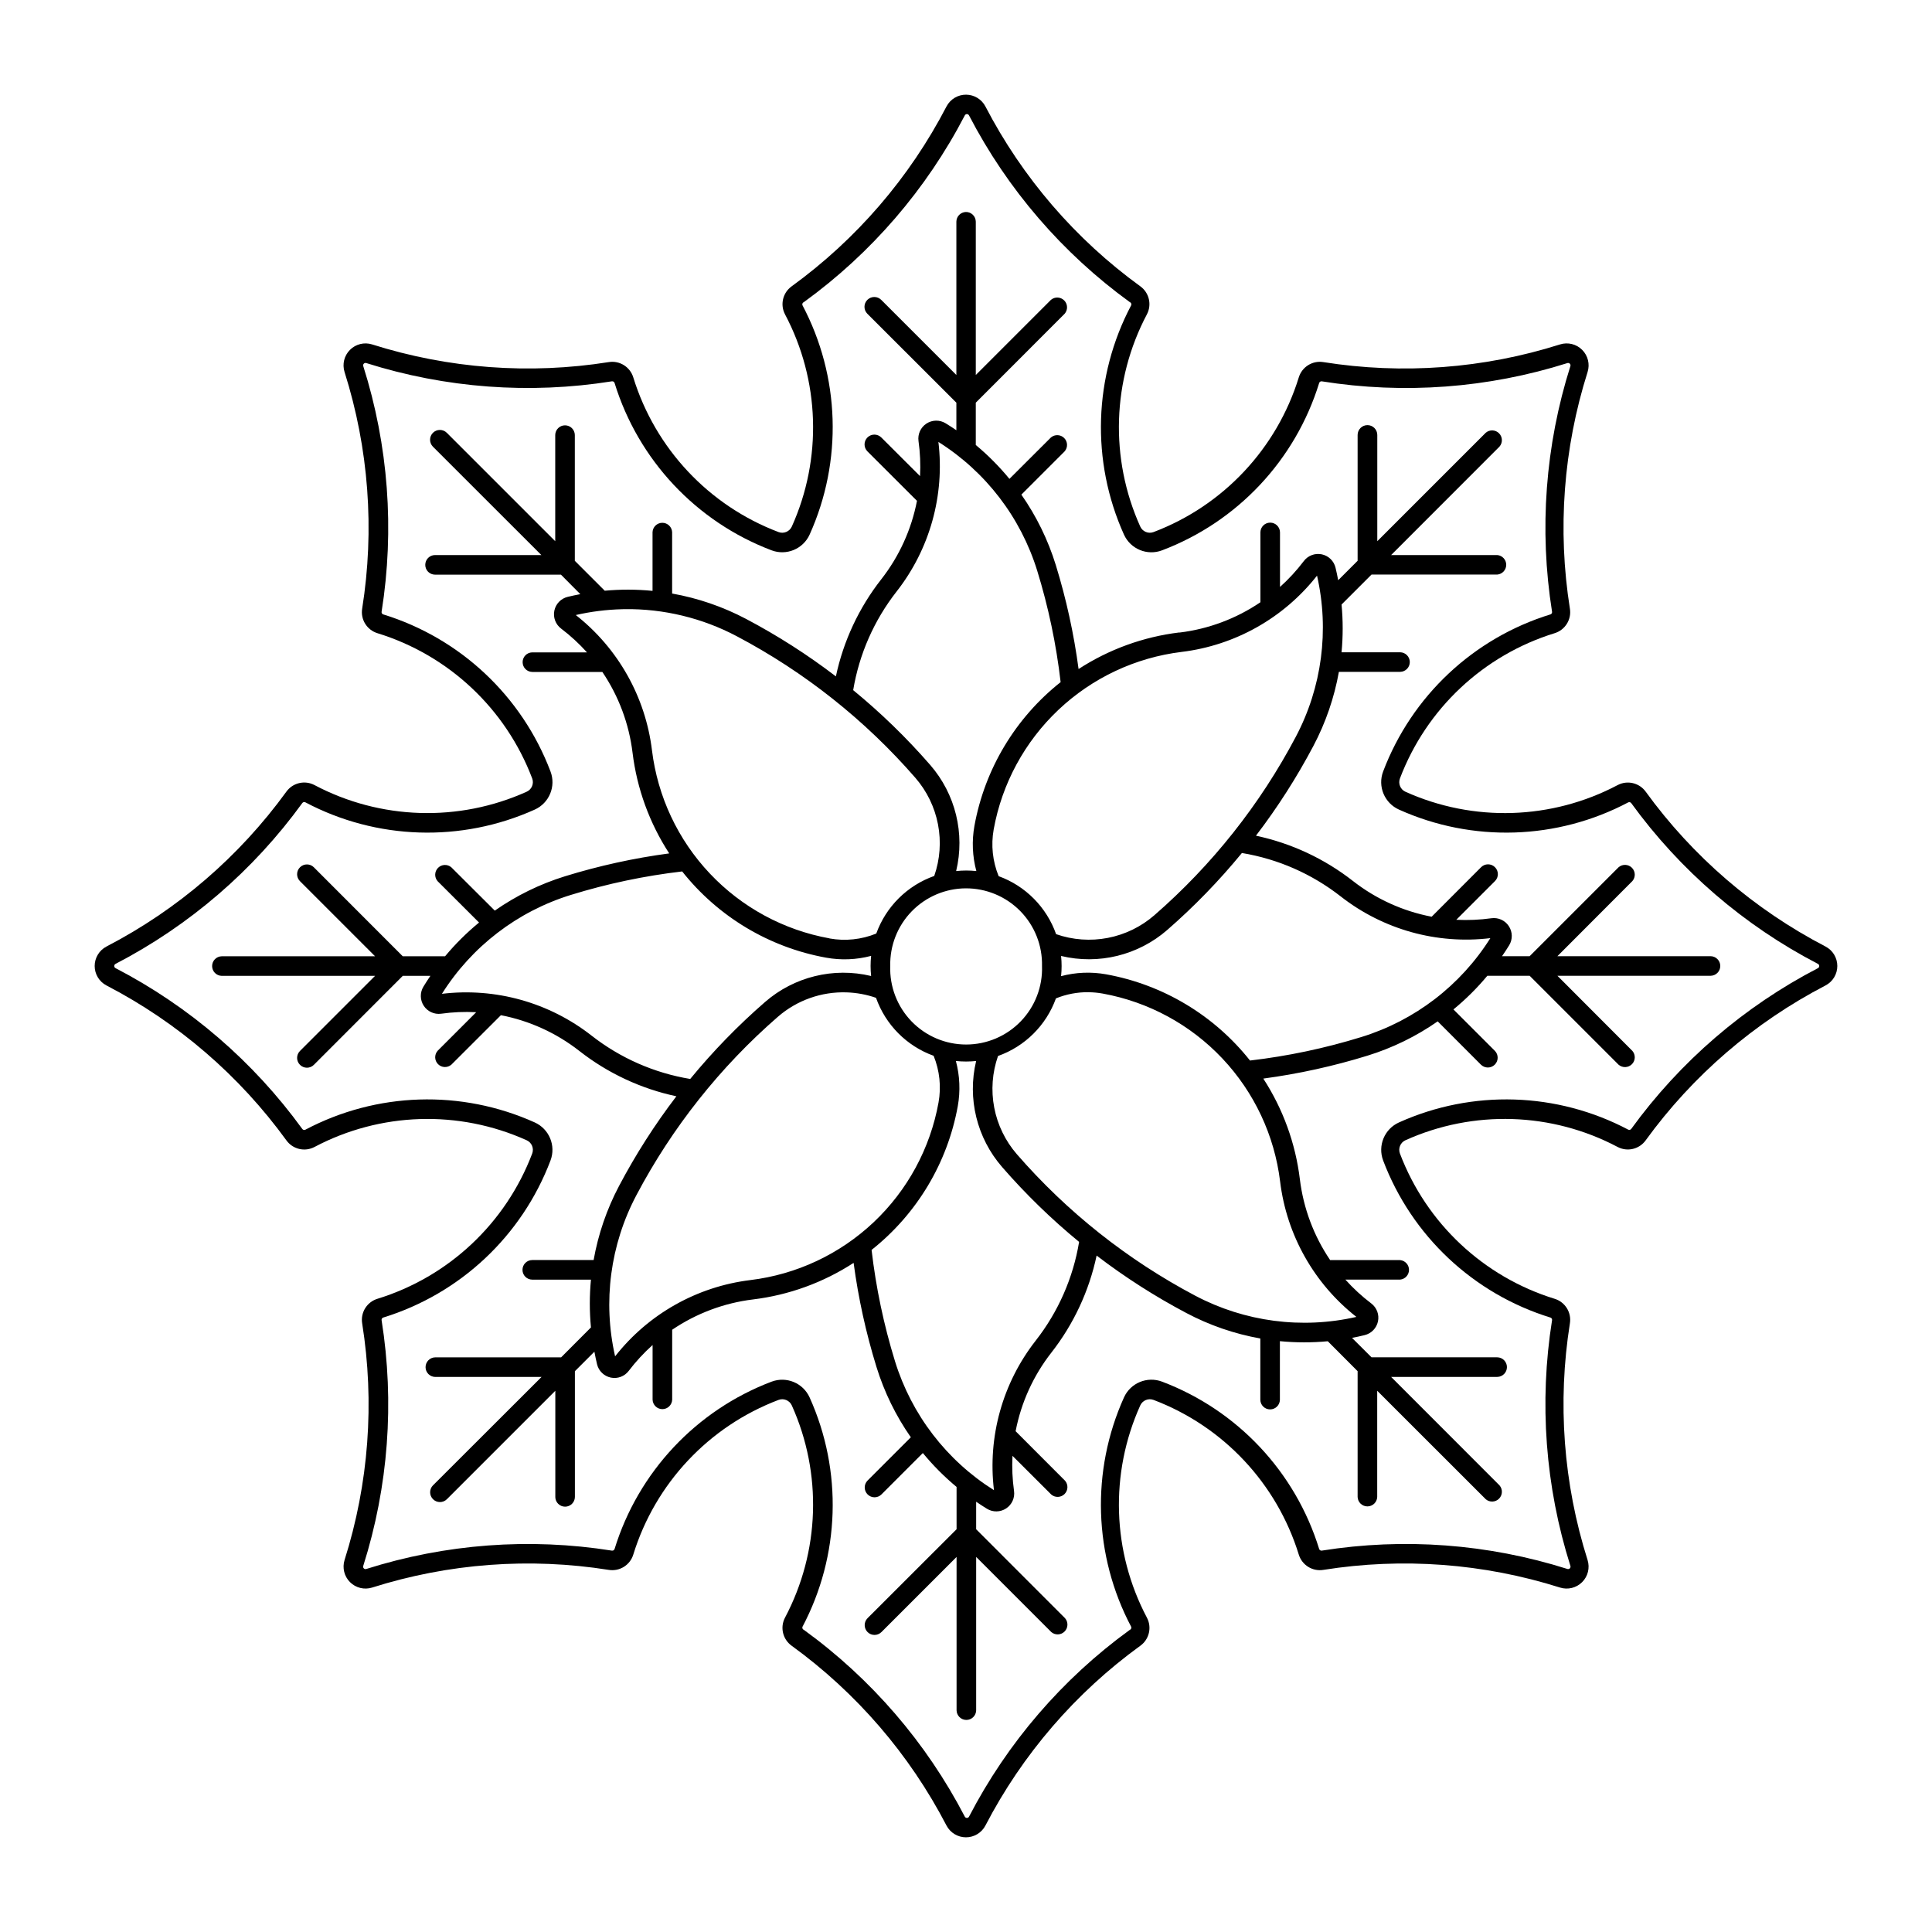
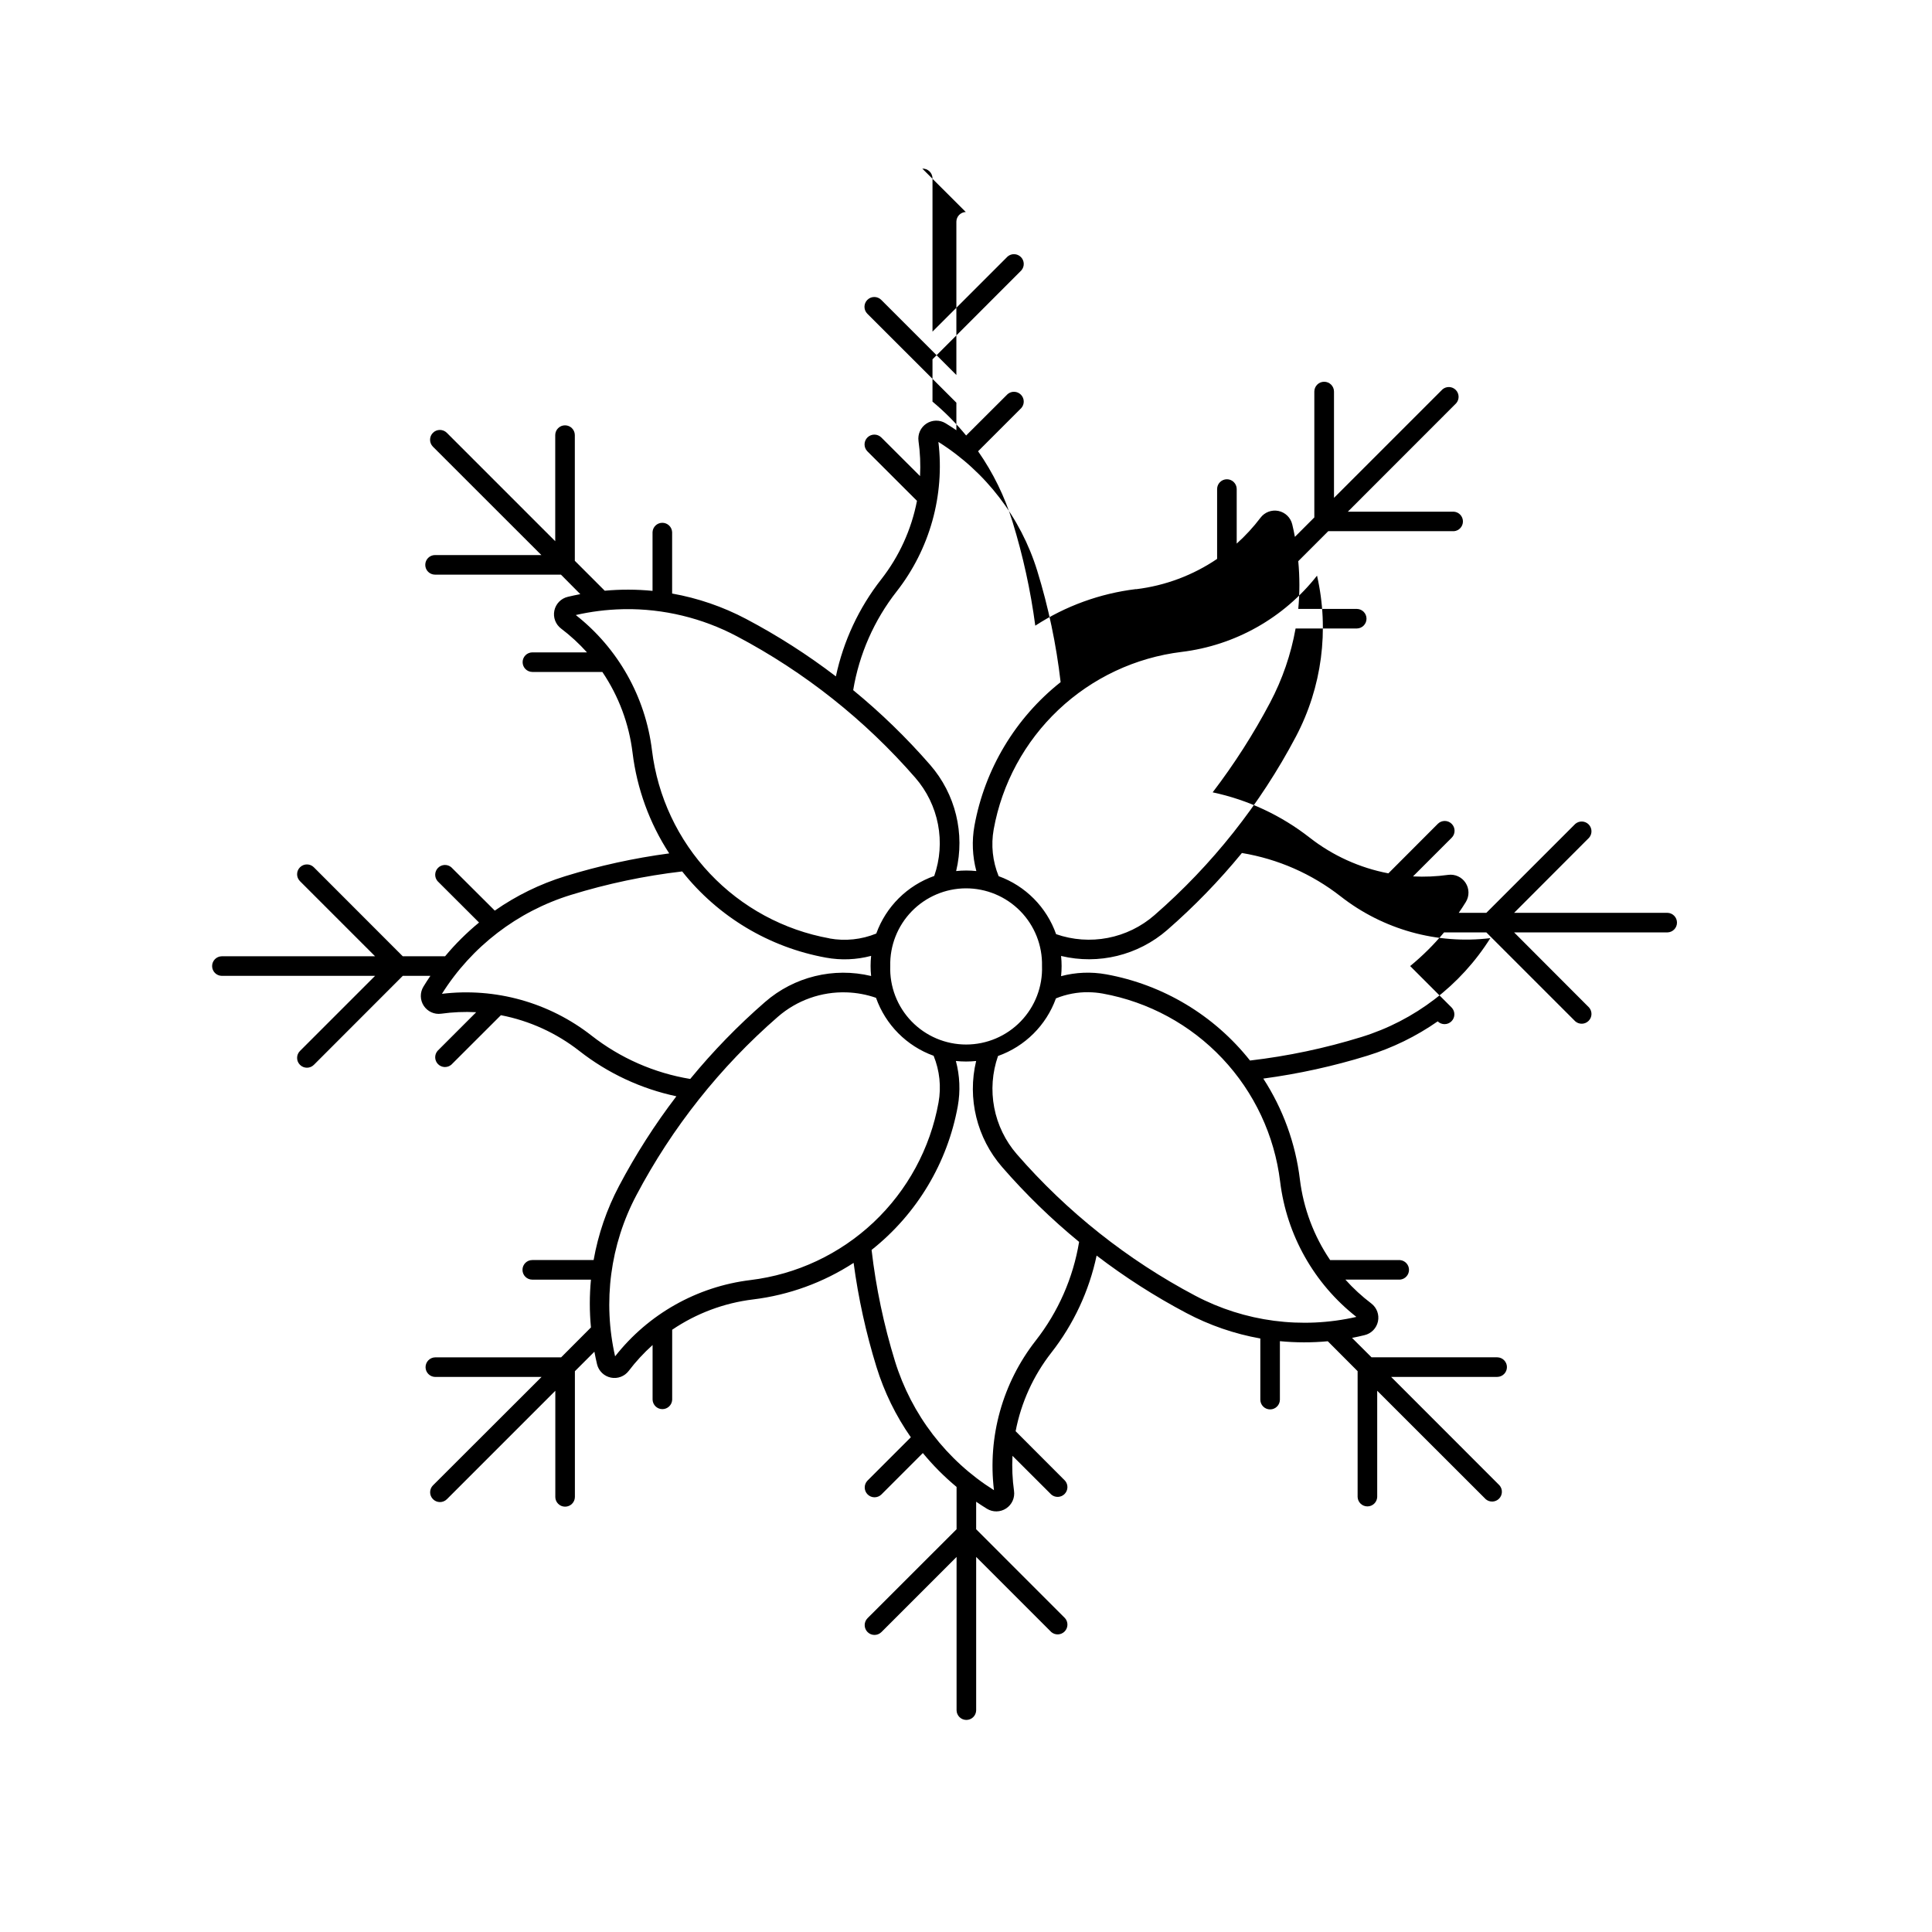
<svg xmlns="http://www.w3.org/2000/svg" fill="#000000" width="800px" height="800px" version="1.1" viewBox="144 144 512 512">
  <g>
-     <path d="m399.94 200.18c-1.375 0.055-2.473 1.176-2.492 2.555v40.645l-19.906-19.906c-1.012-1.02-2.66-1.023-3.68-0.012-1.02 1.016-1.023 2.66-0.012 3.68l23.598 23.574v7.301c-0.938-0.641-1.891-1.254-2.859-1.848-1.562-0.953-3.539-0.922-5.074 0.086-1.535 1.004-2.352 2.801-2.102 4.621 0.434 3.078 0.57 6.195 0.406 9.301l-10.258-10.238v0.004c-1.012-1.02-2.66-1.023-3.68-0.012-1.02 1.016-1.023 2.66-0.012 3.68l13.137 13.117c-1.465 7.594-4.715 14.73-9.484 20.816-5.906 7.543-10.012 16.336-12.004 25.707-7.496-5.731-15.457-10.82-23.797-15.227-6.148-3.242-12.758-5.512-19.602-6.731v-16.258c-0.059-1.391-1.203-2.488-2.598-2.488-1.391 0-2.535 1.098-2.594 2.488v15.551c-4.211-0.414-8.453-0.426-12.668-0.039l-7.926-7.926v-33.348c-0.023-1.418-1.18-2.555-2.598-2.555-1.414 0-2.57 1.137-2.594 2.555v28.156l-28.727-28.727 0.004 0.004c-1.016-1.02-2.664-1.023-3.68-0.012-1.02 1.012-1.023 2.66-0.012 3.68l28.746 28.727-28.18-0.004c-1.434 0-2.594 1.164-2.594 2.598 0 1.434 1.16 2.594 2.594 2.594h33.367l5.129 5.168c-1.113 0.211-2.223 0.445-3.324 0.711-1.789 0.426-3.176 1.844-3.555 3.648-0.375 1.801 0.32 3.656 1.793 4.766 2.481 1.879 4.773 3.988 6.852 6.305h-14.496c-1.418 0.02-2.559 1.176-2.559 2.594s1.141 2.574 2.559 2.594h18.57c4.332 6.406 7.078 13.75 8.008 21.43 1.164 9.508 4.484 18.625 9.711 26.656-9.359 1.246-18.594 3.277-27.613 6.059-6.637 2.055-12.914 5.125-18.609 9.105l-11.512-11.473v-0.004c-1.031-0.883-2.57-0.82-3.527 0.141-0.957 0.965-1.012 2.504-0.121 3.531l10.988 10.965h-0.004c-3.273 2.691-6.289 5.684-9 8.941h-11.211l-23.555-23.574v-0.004c-1.012-1.016-2.66-1.023-3.68-0.008-1.02 1.012-1.023 2.66-0.008 3.68l19.906 19.906h-40.645c-1.414 0.027-2.543 1.18-2.543 2.594 0 1.414 1.129 2.566 2.543 2.594h40.645l-19.906 19.906c-1.016 1.02-1.012 2.668 0.008 3.68 1.02 1.016 2.668 1.012 3.68-0.008l23.555-23.574h7.316l0.004-0.004c-0.641 0.938-1.254 1.891-1.844 2.859-0.953 1.562-0.922 3.531 0.078 5.062s2.789 2.356 4.602 2.113c3.082-0.43 6.199-0.562 9.305-0.398l-10.238 10.238h0.004c-0.891 1.027-0.836 2.566 0.121 3.527 0.957 0.965 2.496 1.023 3.527 0.141l13.137-13.117v0.004c7.586 1.465 14.715 4.719 20.797 9.484 7.543 5.906 16.336 10.012 25.703 12.004-5.719 7.488-10.805 15.441-15.203 23.777-3.246 6.152-5.516 12.773-6.731 19.621h-16.258c-1.434 0-2.594 1.164-2.594 2.598 0 1.43 1.16 2.594 2.594 2.594h15.551c-0.402 4.215-0.402 8.457 0 12.668l-7.906 7.926h-33.367c-1.418 0.023-2.559 1.18-2.559 2.598 0 1.418 1.141 2.57 2.559 2.594h28.18l-28.766 28.727-0.004-0.004c-1.012 1.02-1.008 2.668 0.012 3.68 1.02 1.016 2.664 1.012 3.68-0.008l28.727-28.727v28.156l-0.004 0.004c0.023 1.414 1.18 2.551 2.598 2.551 1.414 0 2.57-1.137 2.594-2.551v-33.348l5.168-5.168c0.207 1.117 0.441 2.234 0.707 3.344 0.434 1.777 1.855 3.144 3.644 3.516 1.793 0.375 3.641-0.316 4.746-1.777 1.887-2.481 4.004-4.773 6.324-6.852v14.496c0.059 1.391 1.203 2.492 2.594 2.492 1.395 0 2.539-1.102 2.598-2.492v-18.547c6.402-4.34 13.746-7.094 21.426-8.031 9.508-1.156 18.625-4.473 26.656-9.688 1.25 9.348 3.277 18.578 6.062 27.59 2.051 6.644 5.121 12.926 9.102 18.629l-11.492 11.492c-0.988 1.023-0.969 2.648 0.039 3.652 1.004 1 2.629 1.012 3.648 0.02l10.988-10.988c2.688 3.269 5.684 6.277 8.938 8.98v11.211l-23.594 23.574c-1.016 1.02-1.008 2.668 0.008 3.68 1.02 1.016 2.668 1.008 3.68-0.008l19.906-19.906v40.645c0.023 1.414 1.18 2.551 2.598 2.551 1.414 0 2.57-1.137 2.594-2.551v-40.645l19.906 19.906c1.031 0.883 2.57 0.82 3.527-0.145 0.957-0.961 1.012-2.5 0.121-3.527l-23.555-23.566v-7.297c0.938 0.645 1.891 1.266 2.859 1.863 1.566 0.961 3.547 0.926 5.086-0.086 1.535-1.012 2.348-2.816 2.09-4.637-0.434-3.082-0.57-6.195-0.406-9.305l10.277 10.258c1.031 0.883 2.57 0.82 3.527-0.141 0.957-0.965 1.012-2.504 0.121-3.527l-13.094-13.113v-0.004c1.457-7.594 4.703-14.727 9.465-20.816 5.906-7.551 10.012-16.348 12-25.727 7.492 5.727 15.445 10.82 23.781 15.223 6.144 3.254 12.758 5.531 19.602 6.75v16.238c0.023 1.418 1.176 2.555 2.594 2.555s2.574-1.137 2.594-2.555v-15.527c4.223 0.406 8.473 0.414 12.691 0.02l7.906 7.926v33.348c0.055 1.395 1.203 2.492 2.594 2.492 1.395 0 2.539-1.098 2.598-2.492v-28.156l28.766 28.746h-0.004c1.035 0.879 2.57 0.816 3.527-0.145 0.953-0.965 1.008-2.5 0.121-3.527l-28.723-28.742h28.137c1.418-0.023 2.555-1.18 2.555-2.598 0-1.414-1.137-2.57-2.555-2.594h-33.328l-5.168-5.148c1.113-0.215 2.223-0.457 3.324-0.73 1.785-0.422 3.164-1.836 3.547-3.633 0.383-1.793-0.305-3.644-1.762-4.758-2.488-1.883-4.789-4-6.871-6.324h14.496-0.004c1.34-0.117 2.367-1.242 2.367-2.586s-1.027-2.465-2.367-2.586h-18.527c-4.34-6.402-7.09-13.746-8.027-21.426-1.156-9.516-4.473-18.637-9.691-26.676 9.344-1.254 18.566-3.281 27.57-6.062 6.652-2.051 12.941-5.121 18.648-9.102l11.473 11.492h0.004c1.016 0.992 2.641 0.984 3.648-0.02 1.008-1 1.023-2.625 0.039-3.648l-10.988-10.988c3.269-2.684 6.277-5.668 8.98-8.918h11.211l23.574 23.574c1.035 0.887 2.57 0.824 3.531-0.141 0.957-0.961 1.008-2.5 0.121-3.527l-19.867-19.906h40.605c1.418-0.023 2.555-1.176 2.555-2.594s-1.137-2.574-2.555-2.598h-40.605l19.867-19.906c0.887-1.027 0.836-2.562-0.121-3.527-0.961-0.961-2.496-1.023-3.531-0.141l-23.574 23.574h-7.316c0.652-0.941 1.281-1.902 1.883-2.879 0.961-1.57 0.926-3.551-0.086-5.086-1.008-1.535-2.816-2.352-4.637-2.09-3.074 0.43-6.184 0.566-9.285 0.406l10.258-10.258c1.016-1.02 1.012-2.668-0.008-3.68-1.02-1.016-2.668-1.012-3.68 0.008l-13.094 13.117h-0.004c-7.606-1.453-14.758-4.699-20.859-9.469-7.543-5.902-16.332-10.008-25.703-12 5.727-7.496 10.82-15.457 15.227-23.797 3.25-6.152 5.527-12.773 6.75-19.625h16.238-0.004c1.418-0.02 2.559-1.176 2.559-2.594s-1.141-2.574-2.559-2.594h-15.527c0.398-4.207 0.398-8.445 0-12.652l7.945-7.945h33.328c1.34-0.117 2.367-1.238 2.367-2.586 0-1.344-1.027-2.465-2.367-2.582h-28.137l28.727-28.746h-0.004c0.887-1.027 0.832-2.562-0.121-3.523-0.957-0.965-2.492-1.027-3.523-0.145l-28.746 28.746v-28.16c0-1.438-1.168-2.606-2.606-2.606s-2.606 1.168-2.606 2.606v33.348l-5.148 5.148c-0.207-1.113-0.441-2.223-0.707-3.324-0.43-1.789-1.852-3.164-3.652-3.539-1.801-0.371-3.656 0.328-4.758 1.797-1.879 2.481-3.988 4.773-6.305 6.852v-14.492c-0.023-1.418-1.18-2.555-2.594-2.555-1.418 0-2.574 1.137-2.598 2.555v18.547c-6.402 4.34-13.746 7.094-21.426 8.027l-0.105-0.02c-9.508 1.16-18.625 4.473-26.656 9.688-1.242-9.34-3.266-18.562-6.039-27.566-2.055-6.652-5.133-12.945-9.121-18.652l11.473-11.473c0.883-1.027 0.832-2.562-0.125-3.523-0.957-0.961-2.492-1.027-3.523-0.145l-10.988 10.965c-2.684-3.266-5.672-6.273-8.918-8.98v-11.211l23.555-23.574c0.883-1.027 0.832-2.562-0.125-3.523-0.957-0.961-2.492-1.027-3.523-0.145l-19.906 19.906v-40.645c-0.012-0.699-0.305-1.367-0.812-1.848s-1.188-0.734-1.887-0.707zm-7.258 60.938h0.004c12.527 7.883 21.816 19.992 26.188 34.137 2.969 9.625 5.047 19.508 6.203 29.516-11.988 9.496-20.113 23.039-22.844 38.09-0.715 3.981-0.539 8.07 0.508 11.98-1.777-0.191-3.574-0.191-5.352 0 2.387-9.934-0.172-20.406-6.871-28.117-6.238-7.168-13.066-13.801-20.414-19.828 1.586-9.543 5.547-18.535 11.512-26.148 8.789-11.227 12.77-25.477 11.07-39.629zm100.34 35.434h0.004c3.293 14.445 1.301 29.59-5.617 42.691-9.469 17.941-22.176 33.977-37.48 47.293-3.516 3.062-7.773 5.137-12.348 6.019-4.574 0.883-9.301 0.543-13.703-0.992-2.519-7.141-8.105-12.781-15.223-15.367-1.609-3.926-2.066-8.227-1.316-12.406 2.195-12.129 8.219-23.238 17.184-31.703 8.965-8.461 20.402-13.832 32.641-15.324 14.16-1.727 27.055-8.996 35.863-20.211zm-183.54 8.879h0.004c10.379-0.137 20.625 2.34 29.801 7.195 17.941 9.477 33.977 22.191 47.293 37.504 3.047 3.508 5.117 7.762 5.996 12.328 0.879 4.57 0.539 9.285-0.992 13.68-7.148 2.527-12.789 8.129-15.363 15.262-3.922 1.602-8.219 2.051-12.387 1.301v-0.023c-12.137-2.191-23.25-8.211-31.715-17.18-8.469-8.965-13.84-20.406-15.336-32.648-1.719-14.152-8.98-27.047-20.191-35.859 4.027-0.922 8.137-1.438 12.266-1.539 0.211-0.008 0.422-0.016 0.633-0.02zm163.63 64.625h0.004c9.547 1.578 18.547 5.531 26.168 11.492 11.238 8.797 25.504 12.777 39.672 11.07-7.894 12.547-20.031 21.848-34.199 26.211-9.621 2.973-19.492 5.055-29.492 6.223-9.504-11.996-23.055-20.117-38.109-22.844-3.977-0.719-8.059-0.555-11.961 0.484 0.188-1.777 0.188-3.57 0-5.352 9.941 2.391 20.422-0.176 28.137-6.891 7.152-6.234 13.77-13.055 19.785-20.395zm-148.33 4.887h0.004c9.504 11.996 23.051 20.117 38.109 22.844 3.973 0.727 8.059 0.566 11.961-0.469-0.188 1.773-0.188 3.562 0 5.332-9.934-2.383-20.41 0.188-28.117 6.894-7.168 6.231-13.797 13.051-19.824 20.391-9.543-1.578-18.535-5.531-26.152-11.492-11.23-8.793-25.488-12.773-39.648-11.07 7.891-12.543 20.016-21.84 34.176-26.211 9.621-2.973 19.496-5.055 29.496-6.223zm75.125 4.481 0.004-0.004c5.438-0.027 10.652 2.141 14.465 6.016 3.809 3.875 5.891 9.129 5.766 14.562 0.191 5.453-1.844 10.75-5.637 14.672-3.793 3.926-9.016 6.141-14.473 6.141-5.453 0-10.676-2.215-14.469-6.141-3.793-3.922-5.828-9.219-5.641-14.672-0.121-5.391 1.926-10.605 5.684-14.477 3.758-3.867 8.914-6.066 14.305-6.102zm32.617 27.527h0.004c1.246 0.016 2.484 0.133 3.711 0.355 12.129 2.203 23.234 8.227 31.691 17.191s13.828 20.402 15.316 32.637c1.727 14.156 8.996 27.051 20.211 35.859-14.445 3.293-29.59 1.301-42.691-5.613-17.941-9.477-33.977-22.191-47.293-37.504-3.051-3.516-5.117-7.773-5.992-12.344-0.879-4.57-0.531-9.289 1.004-13.684 7.144-2.535 12.777-8.137 15.348-15.266 2.762-1.121 5.715-1.68 8.695-1.641zm-64.137 0.039h0.004c2.644 0.09 5.262 0.574 7.762 1.441 2.531 7.148 8.133 12.789 15.266 15.363 1.602 3.93 2.055 8.234 1.297 12.406-2.199 12.137-8.223 23.246-17.191 31.711-8.973 8.461-20.414 13.832-32.656 15.32-14.156 1.727-27.051 8.992-35.859 20.211-3.289-14.449-1.289-29.594 5.637-42.691 9.473-17.945 22.188-33.977 37.5-47.293 5.043-4.387 11.562-6.699 18.246-6.469zm28.945 18.184h0.004c1.781 0.188 3.574 0.188 5.352 0-2.383 9.934 0.188 20.41 6.894 28.117 6.231 7.168 13.051 13.797 20.391 19.824-1.578 9.543-5.531 18.535-11.492 26.152-8.793 11.23-12.773 25.488-11.07 39.648-12.551-7.887-21.855-20.012-26.23-34.176-2.965-9.621-5.043-19.496-6.203-29.496 11.996-9.504 20.117-23.051 22.848-38.109 0.711-3.977 0.535-8.059-0.508-11.961z" />
-     <path d="m400.06 169.09c-2.191-0.027-4.211 1.18-5.227 3.121-9.789 18.871-23.848 35.195-41.051 47.68-2.344 1.699-3.086 4.856-1.742 7.418 9.242 17.465 9.91 38.215 1.801 56.234-0.605 1.34-2.148 1.98-3.523 1.461-18.473-7-32.676-22.133-38.496-41.008-0.855-2.773-3.621-4.496-6.488-4.035-20.984 3.336-42.461 1.73-62.719-4.684-2.074-0.652-4.336-0.094-5.871 1.445-1.535 1.539-2.086 3.801-1.43 5.871 6.41 20.262 8.008 41.738 4.664 62.723-0.457 2.863 1.262 5.629 4.035 6.484 18.883 5.816 34.023 20.023 41.027 38.496 0.52 1.383-0.129 2.93-1.48 3.527-18.004 8.113-38.75 7.461-56.211-1.766-2.562-1.359-5.734-0.625-7.441 1.723-12.484 17.203-28.809 31.262-47.676 41.051-1.93 1-3.141 2.992-3.141 5.168 0 2.176 1.211 4.168 3.141 5.168 18.867 9.789 35.191 23.848 47.676 41.051 1.699 2.356 4.875 3.098 7.441 1.742 17.461-9.23 38.203-9.891 56.211-1.785 1.352 0.598 2 2.144 1.48 3.527-7.004 18.473-22.145 32.68-41.027 38.496-2.773 0.855-4.492 3.621-4.035 6.484 3.348 20.992 1.75 42.477-4.664 62.742-0.645 2.066-0.09 4.324 1.441 5.856 1.535 1.531 3.789 2.09 5.859 1.441 20.258-6.414 41.734-8.02 62.719-4.684 2.867 0.461 5.633-1.262 6.488-4.031 5.82-18.875 20.023-34.008 38.496-41.012 1.375-0.52 2.918 0.121 3.523 1.461 8.109 18.02 7.441 38.77-1.801 56.234-1.355 2.566-0.609 5.738 1.742 7.438 17.203 12.48 31.258 28.797 41.051 47.66 1.004 1.918 2.992 3.121 5.156 3.121 2.168 0 4.156-1.203 5.16-3.121 9.797-18.863 23.859-35.184 41.07-47.66 2.348-1.703 3.082-4.875 1.723-7.438-9.23-17.469-9.883-38.223-1.762-56.234 0.605-1.34 2.148-1.98 3.527-1.461 18.469 7.004 32.672 22.137 38.492 41.012 0.859 2.769 3.625 4.492 6.488 4.031 20.992-3.34 42.477-1.734 62.742 4.684 2.066 0.648 4.324 0.09 5.856-1.441s2.09-3.789 1.441-5.856c-6.418-20.266-8.023-41.746-4.684-62.742 0.461-2.863-1.262-5.629-4.035-6.484-18.875-5.82-34.008-20.027-41.008-38.496-0.52-1.379 0.121-2.922 1.461-3.527 18.016-8.113 38.766-7.453 56.234 1.785 2.562 1.344 5.719 0.602 7.418-1.742 12.477-17.203 28.797-31.258 47.656-41.051 1.93-1 3.141-2.992 3.141-5.168 0-2.176-1.211-4.168-3.141-5.168-18.859-9.793-35.18-23.848-47.656-41.051-1.703-2.336-4.863-3.066-7.418-1.723-17.469 9.234-38.223 9.883-56.234 1.766-1.34-0.605-1.98-2.148-1.461-3.527 7-18.469 22.133-32.672 41.008-38.496 2.773-0.855 4.496-3.621 4.035-6.484-3.336-20.988-1.73-42.461 4.684-62.723 0.656-2.07 0.105-4.332-1.43-5.871-1.531-1.539-3.793-2.098-5.867-1.445-20.266 6.418-41.75 8.023-62.742 4.684-2.863-0.461-5.629 1.262-6.488 4.035-5.82 18.875-20.023 34.008-38.492 41.008-1.379 0.52-2.922-0.121-3.527-1.461-8.121-18.012-7.469-38.766 1.762-56.234 1.348-2.555 0.613-5.715-1.723-7.418-17.211-12.48-31.273-28.809-41.07-47.68-0.992-1.895-2.945-3.094-5.09-3.121zm0.105 5.148c0.27-0.027 0.527 0.113 0.645 0.359 10.16 19.574 24.742 36.508 42.59 49.461 0.164 0.059 0.297 0.176 0.367 0.332 0.074 0.156 0.078 0.336 0.016 0.496-9.98 18.879-10.691 41.305-1.926 60.777 1.738 3.848 6.172 5.68 10.117 4.176 19.969-7.57 35.324-23.93 41.617-44.336 0.086-0.289 0.363-0.473 0.664-0.449 21.801 3.477 44.109 1.82 65.152-4.844 0.223-0.055 0.453 0.012 0.613 0.172 0.16 0.164 0.219 0.398 0.156 0.617-6.664 21.031-8.328 43.324-4.867 65.113 0.055 0.309-0.125 0.609-0.426 0.711-20.406 6.289-36.766 21.648-44.332 41.617-1.504 3.949 0.34 8.387 4.195 10.113 19.473 8.766 41.898 8.059 60.773-1.922 0.273-0.121 0.59-0.039 0.77 0.195 12.957 17.859 29.898 32.449 49.484 42.613 0.211 0.109 0.348 0.328 0.348 0.566 0 0.238-0.137 0.461-0.348 0.566-19.586 10.164-36.527 24.754-49.484 42.613-0.18 0.234-0.496 0.316-0.77 0.195-18.875-9.98-41.301-10.688-60.773-1.922-3.848 1.727-5.684 6.148-4.195 10.094 7.566 19.969 23.926 35.324 44.332 41.617 0.301 0.102 0.48 0.402 0.426 0.711-3.461 21.789-1.797 44.082 4.867 65.113 0.07 0.219 0.016 0.465-0.145 0.633s-0.398 0.234-0.625 0.176c-21.043-6.668-43.352-8.336-65.152-4.867-0.297 0.027-0.574-0.156-0.664-0.441-6.293-20.406-21.648-36.766-41.617-44.336-3.953-1.5-8.387 0.34-10.117 4.195-8.766 19.473-8.055 41.898 1.926 60.777 0.117 0.328-0.055 0.691-0.383 0.809-17.852 12.957-32.434 29.902-42.59 49.48-0.109 0.215-0.328 0.352-0.57 0.352-0.238 0-0.457-0.137-0.566-0.352-10.168-19.582-24.766-36.527-42.629-49.48-0.328-0.117-0.5-0.48-0.387-0.809 9.977-18.883 10.68-41.309 1.906-60.777-1.727-3.844-6.148-5.684-10.094-4.195-19.961 7.574-35.309 23.934-41.598 44.336-0.094 0.301-0.395 0.492-0.707 0.441-21.785-3.461-44.082-1.797-65.113 4.867-0.227 0.07-0.473 0.008-0.641-0.164-0.164-0.172-0.223-0.418-0.148-0.645 6.664-21.031 8.328-43.324 4.867-65.113-0.055-0.309 0.125-0.609 0.426-0.711 20.406-6.293 36.766-21.648 44.332-41.617 1.492-3.938-0.336-8.359-4.176-10.094-19.469-8.766-41.895-8.059-60.773 1.922-0.285 0.16-0.645 0.074-0.832-0.195-12.953-17.859-29.898-32.449-49.48-42.613-0.215-0.105-0.352-0.328-0.352-0.566 0-0.238 0.137-0.457 0.352-0.566 19.582-10.164 36.527-24.754 49.48-42.613 0.188-0.27 0.547-0.355 0.832-0.195 18.879 9.98 41.305 10.688 60.773 1.922 3.852-1.734 5.68-6.168 4.176-10.113-7.566-19.969-23.926-35.328-44.332-41.617-0.301-0.102-0.48-0.402-0.426-0.711 3.461-21.789 1.797-44.082-4.867-65.113-0.062-0.223-0.004-0.465 0.16-0.629 0.164-0.164 0.406-0.227 0.629-0.16 21.035 6.656 43.328 8.316 65.113 4.844 0.316-0.047 0.617 0.145 0.707 0.449 6.289 20.402 21.637 36.762 41.598 44.336 3.938 1.492 8.359-0.34 10.094-4.176 8.773-19.469 8.07-41.895-1.906-60.777-0.062-0.16-0.055-0.34 0.02-0.496 0.07-0.156 0.203-0.273 0.367-0.332 17.863-12.949 32.457-29.883 42.629-49.461 0.094-0.195 0.277-0.328 0.488-0.359z" />
+     <path d="m399.94 200.18c-1.375 0.055-2.473 1.176-2.492 2.555v40.645l-19.906-19.906c-1.012-1.02-2.66-1.023-3.68-0.012-1.02 1.016-1.023 2.66-0.012 3.68l23.598 23.574v7.301c-0.938-0.641-1.891-1.254-2.859-1.848-1.562-0.953-3.539-0.922-5.074 0.086-1.535 1.004-2.352 2.801-2.102 4.621 0.434 3.078 0.57 6.195 0.406 9.301l-10.258-10.238v0.004c-1.012-1.02-2.66-1.023-3.68-0.012-1.02 1.016-1.023 2.66-0.012 3.68l13.137 13.117c-1.465 7.594-4.715 14.73-9.484 20.816-5.906 7.543-10.012 16.336-12.004 25.707-7.496-5.731-15.457-10.82-23.797-15.227-6.148-3.242-12.758-5.512-19.602-6.731v-16.258c-0.059-1.391-1.203-2.488-2.598-2.488-1.391 0-2.535 1.098-2.594 2.488v15.551c-4.211-0.414-8.453-0.426-12.668-0.039l-7.926-7.926v-33.348c-0.023-1.418-1.18-2.555-2.598-2.555-1.414 0-2.57 1.137-2.594 2.555v28.156l-28.727-28.727 0.004 0.004c-1.016-1.02-2.664-1.023-3.68-0.012-1.02 1.012-1.023 2.66-0.012 3.68l28.746 28.727-28.18-0.004c-1.434 0-2.594 1.164-2.594 2.598 0 1.434 1.16 2.594 2.594 2.594h33.367l5.129 5.168c-1.113 0.211-2.223 0.445-3.324 0.711-1.789 0.426-3.176 1.844-3.555 3.648-0.375 1.801 0.32 3.656 1.793 4.766 2.481 1.879 4.773 3.988 6.852 6.305h-14.496c-1.418 0.02-2.559 1.176-2.559 2.594s1.141 2.574 2.559 2.594h18.57c4.332 6.406 7.078 13.75 8.008 21.43 1.164 9.508 4.484 18.625 9.711 26.656-9.359 1.246-18.594 3.277-27.613 6.059-6.637 2.055-12.914 5.125-18.609 9.105l-11.512-11.473v-0.004c-1.031-0.883-2.57-0.82-3.527 0.141-0.957 0.965-1.012 2.504-0.121 3.531l10.988 10.965h-0.004c-3.273 2.691-6.289 5.684-9 8.941h-11.211l-23.555-23.574v-0.004c-1.012-1.016-2.66-1.023-3.68-0.008-1.02 1.012-1.023 2.66-0.008 3.68l19.906 19.906h-40.645c-1.414 0.027-2.543 1.18-2.543 2.594 0 1.414 1.129 2.566 2.543 2.594h40.645l-19.906 19.906c-1.016 1.02-1.012 2.668 0.008 3.68 1.02 1.016 2.668 1.012 3.68-0.008l23.555-23.574h7.316l0.004-0.004c-0.641 0.938-1.254 1.891-1.844 2.859-0.953 1.562-0.922 3.531 0.078 5.062s2.789 2.356 4.602 2.113c3.082-0.43 6.199-0.562 9.305-0.398l-10.238 10.238h0.004c-0.891 1.027-0.836 2.566 0.121 3.527 0.957 0.965 2.496 1.023 3.527 0.141l13.137-13.117v0.004c7.586 1.465 14.715 4.719 20.797 9.484 7.543 5.906 16.336 10.012 25.703 12.004-5.719 7.488-10.805 15.441-15.203 23.777-3.246 6.152-5.516 12.773-6.731 19.621h-16.258c-1.434 0-2.594 1.164-2.594 2.598 0 1.43 1.16 2.594 2.594 2.594h15.551c-0.402 4.215-0.402 8.457 0 12.668l-7.906 7.926h-33.367c-1.418 0.023-2.559 1.18-2.559 2.598 0 1.418 1.141 2.57 2.559 2.594h28.18l-28.766 28.727-0.004-0.004c-1.012 1.02-1.008 2.668 0.012 3.68 1.02 1.016 2.664 1.012 3.68-0.008l28.727-28.727v28.156l-0.004 0.004c0.023 1.414 1.18 2.551 2.598 2.551 1.414 0 2.57-1.137 2.594-2.551v-33.348l5.168-5.168c0.207 1.117 0.441 2.234 0.707 3.344 0.434 1.777 1.855 3.144 3.644 3.516 1.793 0.375 3.641-0.316 4.746-1.777 1.887-2.481 4.004-4.773 6.324-6.852v14.496c0.059 1.391 1.203 2.492 2.594 2.492 1.395 0 2.539-1.102 2.598-2.492v-18.547c6.402-4.34 13.746-7.094 21.426-8.031 9.508-1.156 18.625-4.473 26.656-9.688 1.25 9.348 3.277 18.578 6.062 27.59 2.051 6.644 5.121 12.926 9.102 18.629l-11.492 11.492c-0.988 1.023-0.969 2.648 0.039 3.652 1.004 1 2.629 1.012 3.648 0.02l10.988-10.988c2.688 3.269 5.684 6.277 8.938 8.98v11.211l-23.594 23.574c-1.016 1.02-1.008 2.668 0.008 3.68 1.02 1.016 2.668 1.008 3.68-0.008l19.906-19.906v40.645c0.023 1.414 1.18 2.551 2.598 2.551 1.414 0 2.57-1.137 2.594-2.551v-40.645l19.906 19.906c1.031 0.883 2.57 0.82 3.527-0.145 0.957-0.961 1.012-2.5 0.121-3.527l-23.555-23.566v-7.297c0.938 0.645 1.891 1.266 2.859 1.863 1.566 0.961 3.547 0.926 5.086-0.086 1.535-1.012 2.348-2.816 2.09-4.637-0.434-3.082-0.57-6.195-0.406-9.305l10.277 10.258c1.031 0.883 2.57 0.82 3.527-0.141 0.957-0.965 1.012-2.504 0.121-3.527l-13.094-13.113v-0.004c1.457-7.594 4.703-14.727 9.465-20.816 5.906-7.551 10.012-16.348 12-25.727 7.492 5.727 15.445 10.82 23.781 15.223 6.144 3.254 12.758 5.531 19.602 6.75v16.238c0.023 1.418 1.176 2.555 2.594 2.555s2.574-1.137 2.594-2.555v-15.527c4.223 0.406 8.473 0.414 12.691 0.02l7.906 7.926v33.348c0.055 1.395 1.203 2.492 2.594 2.492 1.395 0 2.539-1.098 2.598-2.492v-28.156l28.766 28.746h-0.004c1.035 0.879 2.57 0.816 3.527-0.145 0.953-0.965 1.008-2.5 0.121-3.527l-28.723-28.742h28.137c1.418-0.023 2.555-1.18 2.555-2.598 0-1.414-1.137-2.57-2.555-2.594h-33.328l-5.168-5.148c1.113-0.215 2.223-0.457 3.324-0.73 1.785-0.422 3.164-1.836 3.547-3.633 0.383-1.793-0.305-3.644-1.762-4.758-2.488-1.883-4.789-4-6.871-6.324h14.496-0.004c1.34-0.117 2.367-1.242 2.367-2.586s-1.027-2.465-2.367-2.586h-18.527c-4.34-6.402-7.09-13.746-8.027-21.426-1.156-9.516-4.473-18.637-9.691-26.676 9.344-1.254 18.566-3.281 27.57-6.062 6.652-2.051 12.941-5.121 18.648-9.102h0.004c1.016 0.992 2.641 0.984 3.648-0.02 1.008-1 1.023-2.625 0.039-3.648l-10.988-10.988c3.269-2.684 6.277-5.668 8.98-8.918h11.211l23.574 23.574c1.035 0.887 2.57 0.824 3.531-0.141 0.957-0.961 1.008-2.5 0.121-3.527l-19.867-19.906h40.605c1.418-0.023 2.555-1.176 2.555-2.594s-1.137-2.574-2.555-2.598h-40.605l19.867-19.906c0.887-1.027 0.836-2.562-0.121-3.527-0.961-0.961-2.496-1.023-3.531-0.141l-23.574 23.574h-7.316c0.652-0.941 1.281-1.902 1.883-2.879 0.961-1.57 0.926-3.551-0.086-5.086-1.008-1.535-2.816-2.352-4.637-2.09-3.074 0.43-6.184 0.566-9.285 0.406l10.258-10.258c1.016-1.02 1.012-2.668-0.008-3.68-1.02-1.016-2.668-1.012-3.68 0.008l-13.094 13.117h-0.004c-7.606-1.453-14.758-4.699-20.859-9.469-7.543-5.902-16.332-10.008-25.703-12 5.727-7.496 10.82-15.457 15.227-23.797 3.25-6.152 5.527-12.773 6.75-19.625h16.238-0.004c1.418-0.02 2.559-1.176 2.559-2.594s-1.141-2.574-2.559-2.594h-15.527c0.398-4.207 0.398-8.445 0-12.652l7.945-7.945h33.328c1.34-0.117 2.367-1.238 2.367-2.586 0-1.344-1.027-2.465-2.367-2.582h-28.137l28.727-28.746h-0.004c0.887-1.027 0.832-2.562-0.121-3.523-0.957-0.965-2.492-1.027-3.523-0.145l-28.746 28.746v-28.16c0-1.438-1.168-2.606-2.606-2.606s-2.606 1.168-2.606 2.606v33.348l-5.148 5.148c-0.207-1.113-0.441-2.223-0.707-3.324-0.43-1.789-1.852-3.164-3.652-3.539-1.801-0.371-3.656 0.328-4.758 1.797-1.879 2.481-3.988 4.773-6.305 6.852v-14.492c-0.023-1.418-1.18-2.555-2.594-2.555-1.418 0-2.574 1.137-2.598 2.555v18.547c-6.402 4.34-13.746 7.094-21.426 8.027l-0.105-0.02c-9.508 1.16-18.625 4.473-26.656 9.688-1.242-9.34-3.266-18.562-6.039-27.566-2.055-6.652-5.133-12.945-9.121-18.652l11.473-11.473c0.883-1.027 0.832-2.562-0.125-3.523-0.957-0.961-2.492-1.027-3.523-0.145l-10.988 10.965c-2.684-3.266-5.672-6.273-8.918-8.98v-11.211l23.555-23.574c0.883-1.027 0.832-2.562-0.125-3.523-0.957-0.961-2.492-1.027-3.523-0.145l-19.906 19.906v-40.645c-0.012-0.699-0.305-1.367-0.812-1.848s-1.188-0.734-1.887-0.707zm-7.258 60.938h0.004c12.527 7.883 21.816 19.992 26.188 34.137 2.969 9.625 5.047 19.508 6.203 29.516-11.988 9.496-20.113 23.039-22.844 38.09-0.715 3.981-0.539 8.07 0.508 11.98-1.777-0.191-3.574-0.191-5.352 0 2.387-9.934-0.172-20.406-6.871-28.117-6.238-7.168-13.066-13.801-20.414-19.828 1.586-9.543 5.547-18.535 11.512-26.148 8.789-11.227 12.77-25.477 11.07-39.629zm100.34 35.434h0.004c3.293 14.445 1.301 29.59-5.617 42.691-9.469 17.941-22.176 33.977-37.48 47.293-3.516 3.062-7.773 5.137-12.348 6.019-4.574 0.883-9.301 0.543-13.703-0.992-2.519-7.141-8.105-12.781-15.223-15.367-1.609-3.926-2.066-8.227-1.316-12.406 2.195-12.129 8.219-23.238 17.184-31.703 8.965-8.461 20.402-13.832 32.641-15.324 14.16-1.727 27.055-8.996 35.863-20.211zm-183.54 8.879h0.004c10.379-0.137 20.625 2.34 29.801 7.195 17.941 9.477 33.977 22.191 47.293 37.504 3.047 3.508 5.117 7.762 5.996 12.328 0.879 4.57 0.539 9.285-0.992 13.68-7.148 2.527-12.789 8.129-15.363 15.262-3.922 1.602-8.219 2.051-12.387 1.301v-0.023c-12.137-2.191-23.25-8.211-31.715-17.18-8.469-8.965-13.84-20.406-15.336-32.648-1.719-14.152-8.98-27.047-20.191-35.859 4.027-0.922 8.137-1.438 12.266-1.539 0.211-0.008 0.422-0.016 0.633-0.02zm163.63 64.625h0.004c9.547 1.578 18.547 5.531 26.168 11.492 11.238 8.797 25.504 12.777 39.672 11.07-7.894 12.547-20.031 21.848-34.199 26.211-9.621 2.973-19.492 5.055-29.492 6.223-9.504-11.996-23.055-20.117-38.109-22.844-3.977-0.719-8.059-0.555-11.961 0.484 0.188-1.777 0.188-3.57 0-5.352 9.941 2.391 20.422-0.176 28.137-6.891 7.152-6.234 13.77-13.055 19.785-20.395zm-148.33 4.887h0.004c9.504 11.996 23.051 20.117 38.109 22.844 3.973 0.727 8.059 0.566 11.961-0.469-0.188 1.773-0.188 3.562 0 5.332-9.934-2.383-20.41 0.188-28.117 6.894-7.168 6.231-13.797 13.051-19.824 20.391-9.543-1.578-18.535-5.531-26.152-11.492-11.23-8.793-25.488-12.773-39.648-11.07 7.891-12.543 20.016-21.84 34.176-26.211 9.621-2.973 19.496-5.055 29.496-6.223zm75.125 4.481 0.004-0.004c5.438-0.027 10.652 2.141 14.465 6.016 3.809 3.875 5.891 9.129 5.766 14.562 0.191 5.453-1.844 10.75-5.637 14.672-3.793 3.926-9.016 6.141-14.473 6.141-5.453 0-10.676-2.215-14.469-6.141-3.793-3.922-5.828-9.219-5.641-14.672-0.121-5.391 1.926-10.605 5.684-14.477 3.758-3.867 8.914-6.066 14.305-6.102zm32.617 27.527h0.004c1.246 0.016 2.484 0.133 3.711 0.355 12.129 2.203 23.234 8.227 31.691 17.191s13.828 20.402 15.316 32.637c1.727 14.156 8.996 27.051 20.211 35.859-14.445 3.293-29.59 1.301-42.691-5.613-17.941-9.477-33.977-22.191-47.293-37.504-3.051-3.516-5.117-7.773-5.992-12.344-0.879-4.57-0.531-9.289 1.004-13.684 7.144-2.535 12.777-8.137 15.348-15.266 2.762-1.121 5.715-1.68 8.695-1.641zm-64.137 0.039h0.004c2.644 0.09 5.262 0.574 7.762 1.441 2.531 7.148 8.133 12.789 15.266 15.363 1.602 3.93 2.055 8.234 1.297 12.406-2.199 12.137-8.223 23.246-17.191 31.711-8.973 8.461-20.414 13.832-32.656 15.32-14.156 1.727-27.051 8.992-35.859 20.211-3.289-14.449-1.289-29.594 5.637-42.691 9.473-17.945 22.188-33.977 37.5-47.293 5.043-4.387 11.562-6.699 18.246-6.469zm28.945 18.184h0.004c1.781 0.188 3.574 0.188 5.352 0-2.383 9.934 0.188 20.41 6.894 28.117 6.231 7.168 13.051 13.797 20.391 19.824-1.578 9.543-5.531 18.535-11.492 26.152-8.793 11.23-12.773 25.488-11.07 39.648-12.551-7.887-21.855-20.012-26.23-34.176-2.965-9.621-5.043-19.496-6.203-29.496 11.996-9.504 20.117-23.051 22.848-38.109 0.711-3.977 0.535-8.059-0.508-11.961z" />
  </g>
</svg>